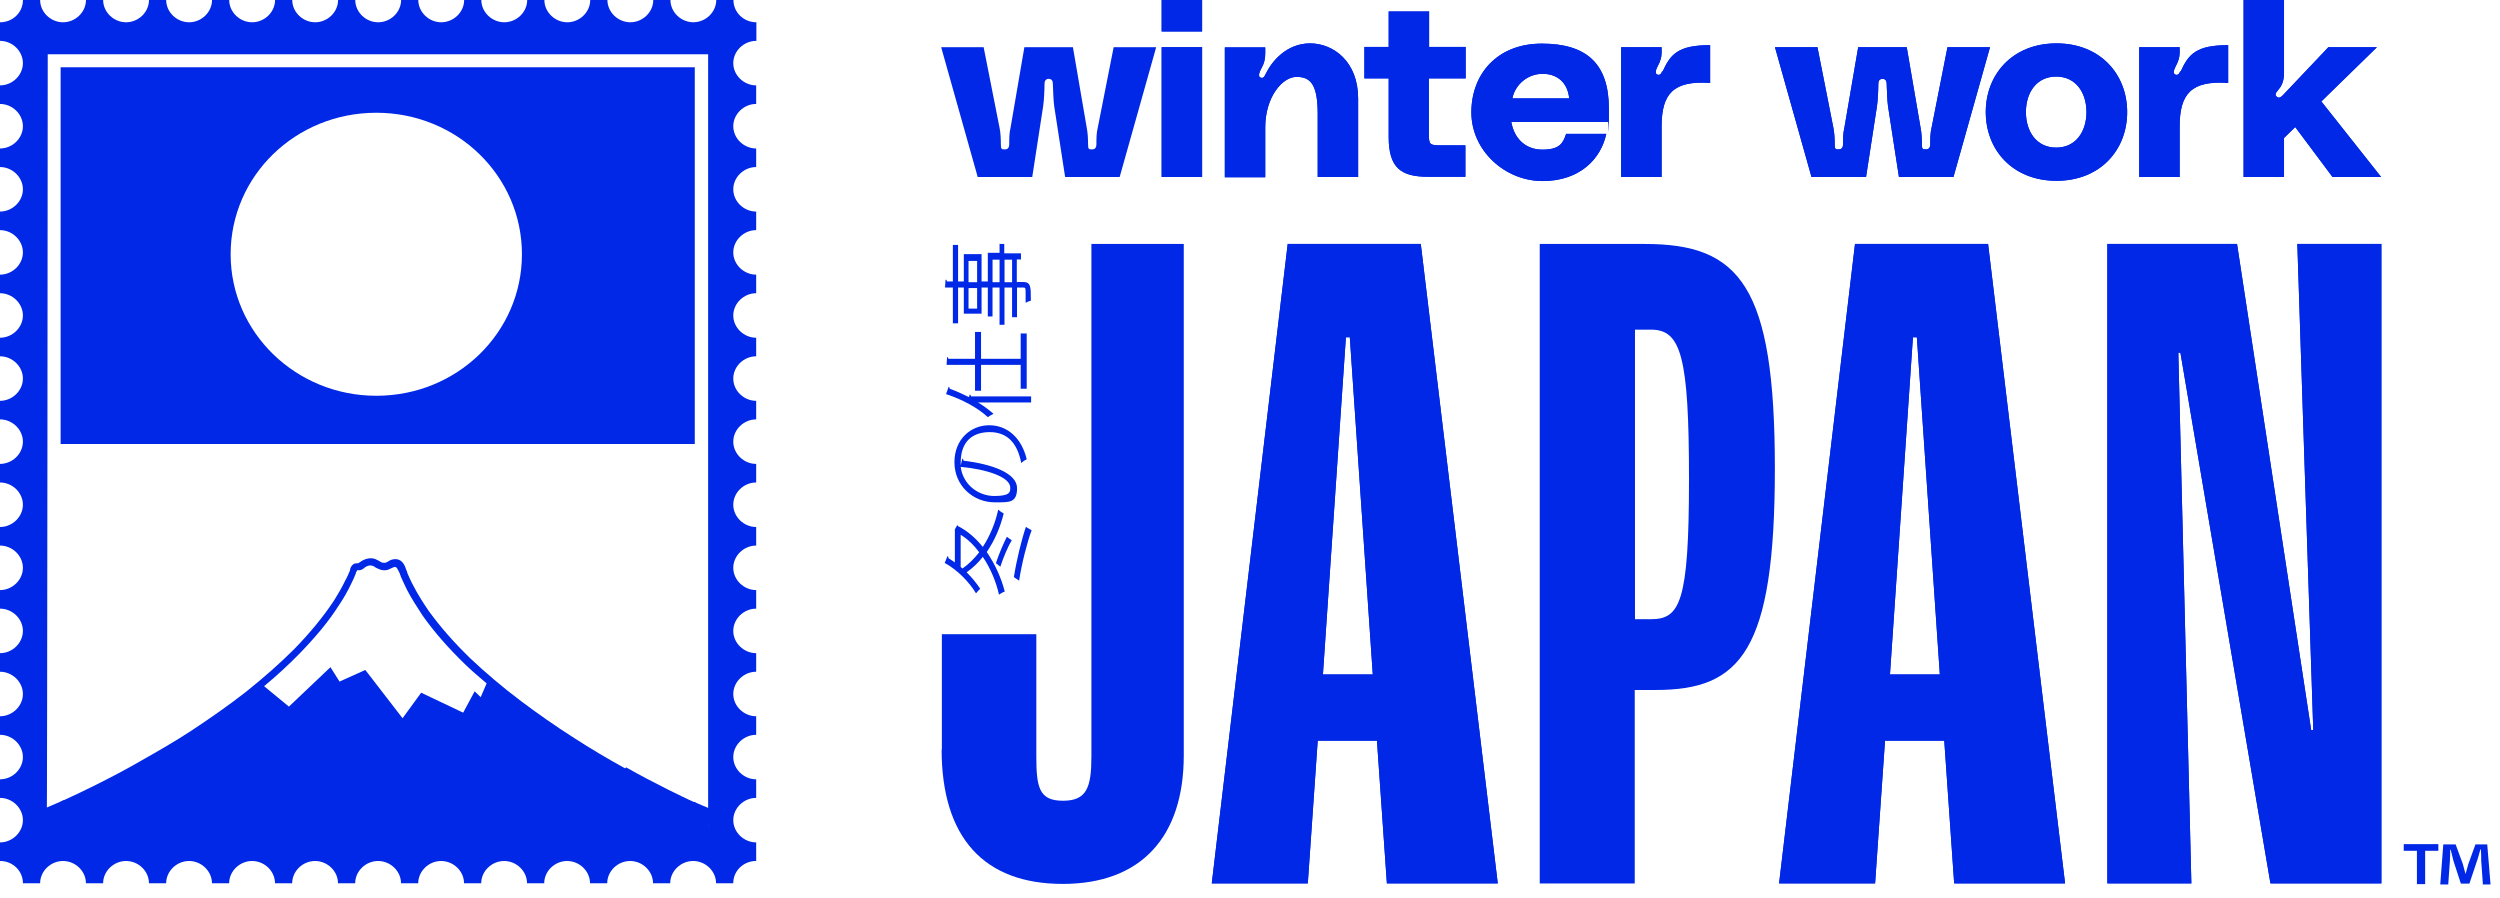
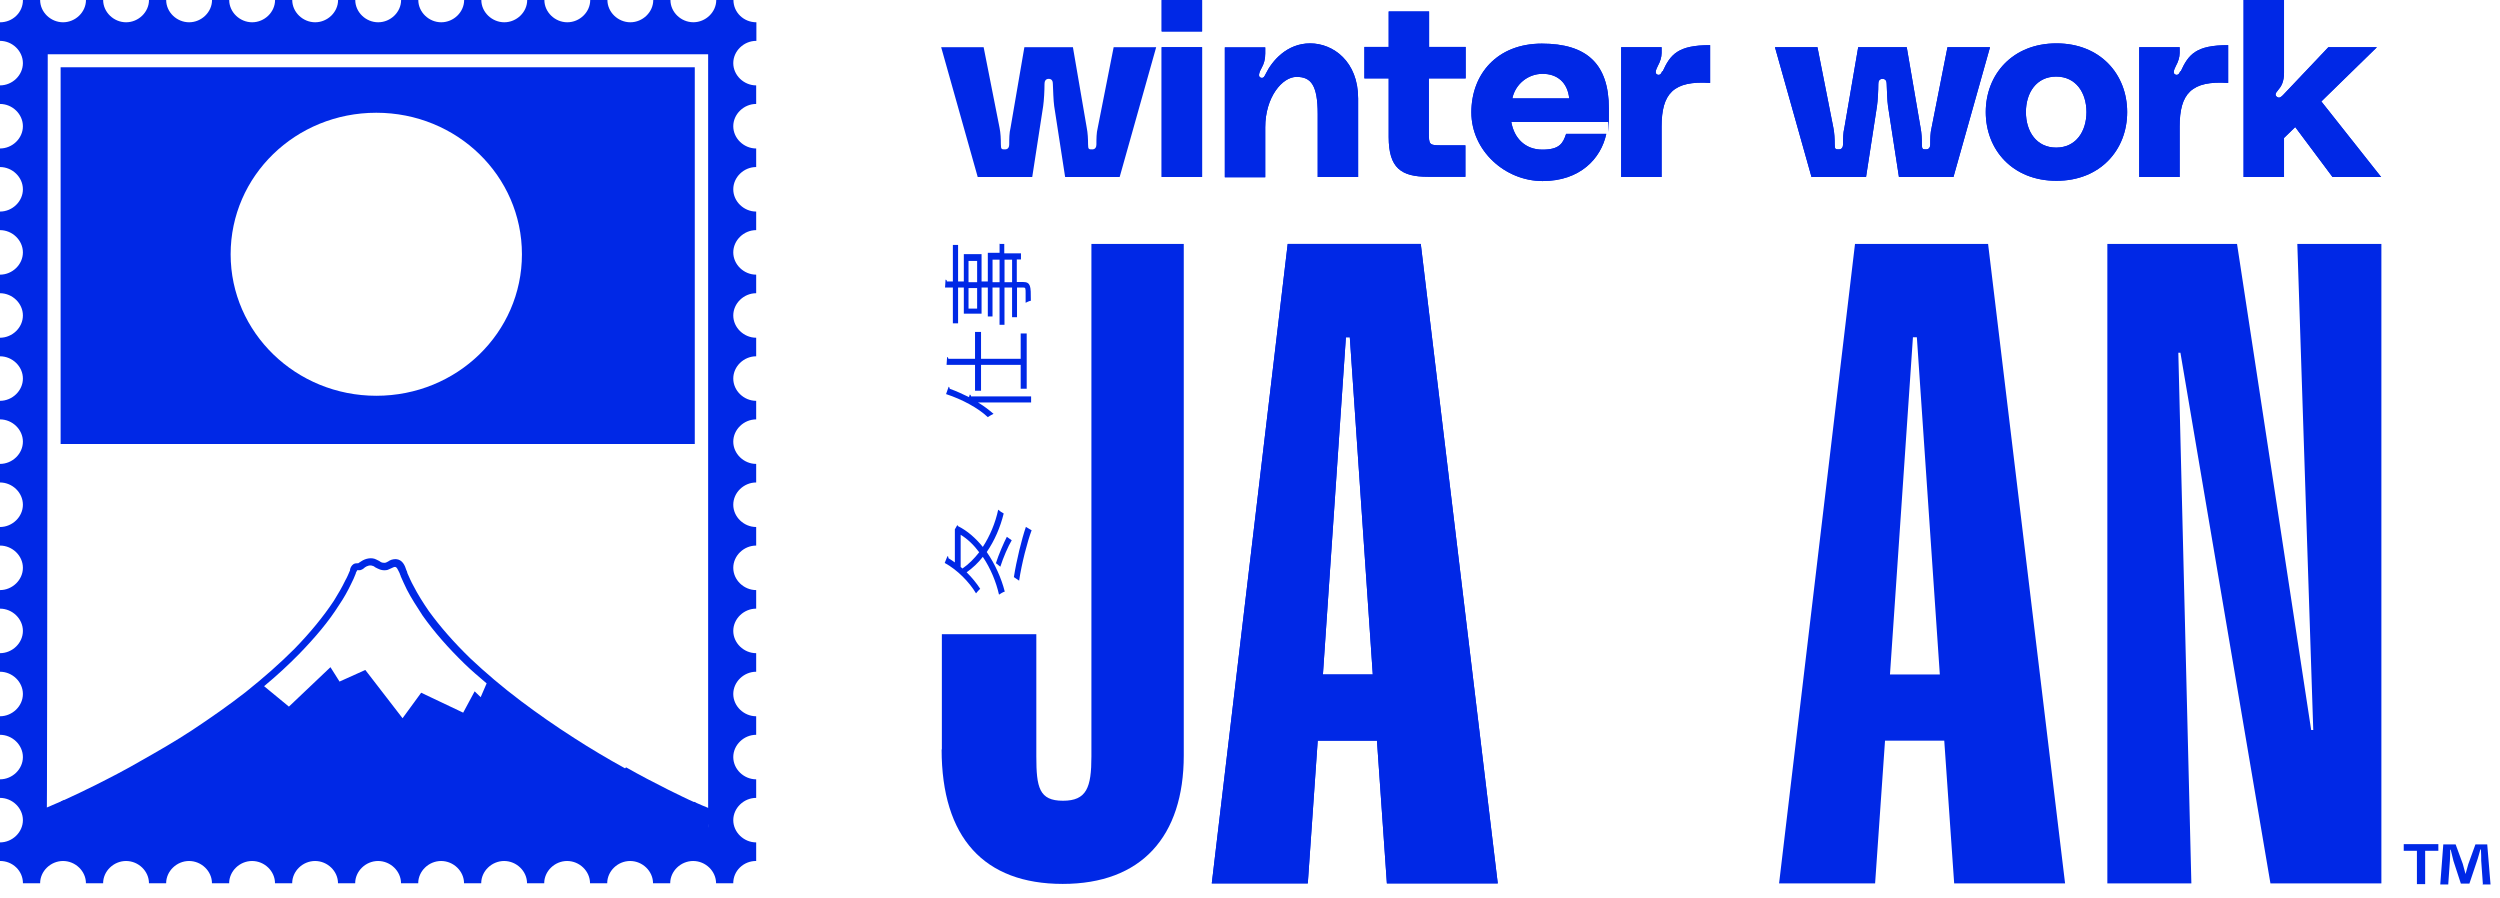
<svg xmlns="http://www.w3.org/2000/svg" width="181" height="65" viewBox="0 0 181 65" fill="none">
  <path d="M3.422 59.525L3.387 59.96L51.236 60.06V59.892L3.422 59.86V59.525Z" fill="#0028E6" />
  <path d="M99.389 48.831L97.726 24.416H97.443L95.78 48.831H99.408H99.389ZM99.673 53.623H95.403L94.685 63.959H87.732L93.229 17.663H102.865L108.439 63.959H100.41L99.691 53.623H99.673Z" fill="#0028E6" />
  <path d="M140.443 48.831L138.78 24.416H138.497L136.834 48.831H140.462H140.443ZM140.745 53.623H136.476L135.758 63.959H128.805L134.302 17.663H143.938L149.512 63.959H141.482L140.764 53.623H140.745Z" fill="#0028E6" />
  <path d="M152.554 17.663H161.962L167.329 52.853H167.48L166.326 17.663H172.412V63.959H164.38L157.862 25.536H157.711L158.655 63.959H152.572V17.663H152.554Z" fill="#0028E6" />
  <path d="M84.104 3.416H87.032V12.814H84.104V3.416ZM84.104 0.002H87.032V2.279H84.104V0.002Z" fill="#0028E6" />
  <path d="M98.329 7.125V12.816H95.401V8.264C95.401 6.154 94.911 5.566 93.871 5.566C92.832 5.566 91.604 7.035 91.604 9.219V12.836H88.677V3.434H91.604V3.874C91.604 4.297 91.509 4.609 91.358 4.884C91.207 5.16 91.037 5.526 91.263 5.619C91.49 5.711 91.565 5.49 91.641 5.343C92.095 4.408 93.171 3.14 94.853 3.14C96.534 3.14 98.329 4.462 98.329 7.123" fill="#0028E6" />
  <path d="M103.449 5.693V9.604C103.449 10.485 103.486 10.521 104.337 10.521H106.095V12.798H103.393C101.447 12.798 100.54 12.175 100.54 9.916V5.675H98.782V3.398H100.54V0.829H103.467V3.4H106.114V5.677H103.467L103.449 5.695V5.693Z" fill="#0028E6" />
  <path d="M109.493 7.125H113.611C113.497 5.987 112.76 5.345 111.683 5.345C110.607 5.345 109.7 6.115 109.493 7.125ZM116.427 8.831H109.418C109.625 10.024 110.439 10.833 111.667 10.833C112.895 10.833 113.16 10.392 113.385 9.694H116.294C115.915 11.475 114.406 13.108 111.683 13.108C108.961 13.108 106.526 10.905 106.526 8.133C106.526 5.361 108.396 3.158 111.628 3.158C114.86 3.158 116.483 4.609 116.483 7.857C116.483 11.106 116.483 8.592 116.427 8.849V8.831Z" fill="#0028E6" />
  <path d="M120.374 5.178C120.942 3.929 121.488 3.269 123.814 3.269V6.005C121.149 5.822 120.3 6.775 120.3 9.163V12.816H117.372V3.416H120.3V3.838C120.3 4.15 120.186 4.48 120.035 4.756C119.884 5.049 119.77 5.361 120.035 5.415C120.205 5.452 120.3 5.287 120.337 5.158L120.374 5.176V5.178Z" fill="#0028E6" />
  <path d="M131.584 3.416L132.737 9.254C132.812 9.622 132.833 10.08 132.833 10.447C132.833 10.813 132.888 10.815 133.135 10.815C133.381 10.815 133.437 10.614 133.437 10.447C133.437 10.078 133.437 9.62 133.532 9.254L134.534 3.416H138.048L139.05 9.254C139.125 9.622 139.145 10.08 139.145 10.447C139.145 10.813 139.201 10.815 139.448 10.815C139.694 10.815 139.75 10.614 139.75 10.447C139.75 10.078 139.75 9.62 139.845 9.254L140.998 3.416H144.077L141.431 12.814H137.483L136.69 7.674C136.634 7.27 136.615 6.554 136.595 6.077C136.595 5.894 136.539 5.709 136.292 5.709C136.046 5.709 135.99 5.91 135.99 6.077C135.99 6.554 135.953 7.27 135.895 7.674L135.102 12.814H131.153L128.507 3.416H131.586H131.584Z" fill="#0028E6" />
  <path d="M151.06 8.115C151.06 6.721 150.304 5.544 148.867 5.544C147.43 5.544 146.677 6.719 146.677 8.115C146.677 9.511 147.432 10.686 148.867 10.686C150.302 10.686 151.06 9.511 151.06 8.115ZM154.008 8.115C154.008 10.851 152.062 13.09 148.888 13.09C145.714 13.09 143.768 10.851 143.768 8.115C143.768 5.379 145.714 3.14 148.888 3.14C152.062 3.14 154.008 5.379 154.008 8.115Z" fill="#0028E6" />
  <path d="M157.881 5.178C158.448 3.929 158.995 3.269 161.32 3.269V6.005C158.655 5.822 157.807 6.775 157.807 9.163V12.816H154.879V3.416H157.807V3.838C157.807 4.15 157.693 4.48 157.542 4.756C157.39 5.049 157.277 5.361 157.542 5.415C157.711 5.452 157.807 5.287 157.844 5.158L157.881 5.176V5.178Z" fill="#0028E6" />
  <path d="M168.876 12.816L166.174 9.199L165.363 9.988V12.814H162.435V0.002H165.363V5.253C165.363 5.932 165.174 6.244 164.909 6.556C164.777 6.703 164.663 6.886 164.853 7.015C165.023 7.143 165.156 7.015 165.288 6.886L168.576 3.416H172.09L168.065 7.345L172.392 12.814H168.878L168.876 12.816Z" fill="#0028E6" />
  <path d="M3.422 59.525L3.387 59.96L51.236 60.06V59.892L3.422 59.86V59.525Z" fill="#0028E6" />
  <path d="M27.243 28.654C21.435 28.654 16.698 24.086 16.698 18.409C16.698 12.732 21.4 8.163 27.243 8.163C33.086 8.163 37.788 12.732 37.788 18.409C37.788 24.086 33.086 28.654 27.243 28.654ZM50.302 4.872H4.389V32.148H50.302V4.872Z" fill="#0028E6" />
  <path d="M51.236 59.893V60.094L3.387 59.994V59.557C3.422 59.557 3.456 3.931 3.456 3.931H51.269V59.893H51.234H51.236ZM54.762 2.957V1.613C54.313 1.613 53.898 1.446 53.586 1.143C53.275 0.841 53.101 0.437 53.101 0H51.857C51.857 0.873 51.097 1.611 50.199 1.611C49.3 1.611 48.54 0.875 48.54 0.002H47.296C47.296 0.875 46.536 1.613 45.637 1.613C44.739 1.613 43.977 0.875 43.977 0.002H42.732C42.732 0.875 41.973 1.613 41.074 1.613C40.175 1.613 39.413 0.875 39.413 0.002H38.169C38.169 0.875 37.409 1.613 36.511 1.613C35.612 1.613 34.848 0.875 34.848 0.002H33.604C33.604 0.875 32.844 1.613 31.945 1.613C31.047 1.613 30.285 0.875 30.285 0.002H29.04C29.04 0.875 28.281 1.613 27.38 1.613C26.479 1.613 25.721 0.875 25.721 0.002H24.477C24.477 0.875 23.717 1.613 22.819 1.613C21.92 1.613 21.158 0.875 21.158 0.002H19.914C19.914 0.875 19.154 1.613 18.255 1.613C17.357 1.613 16.595 0.875 16.595 0.002H15.351C15.351 0.875 14.591 1.613 13.692 1.613C12.793 1.613 12.031 0.875 12.031 0.002H10.787C10.787 0.875 10.027 1.613 9.129 1.613C8.23 1.613 7.468 0.875 7.468 0.002H6.224C6.224 0.875 5.464 1.613 4.565 1.613C3.667 1.613 2.905 0.875 2.905 0.002H1.661C1.661 0.439 1.489 0.841 1.176 1.145C0.865 1.446 0.449 1.615 0 1.615V2.959C0.899 2.959 1.658 3.697 1.658 4.571C1.658 5.444 0.899 6.182 0 6.182V7.526C0.899 7.526 1.658 8.264 1.658 9.139C1.658 10.014 0.899 10.75 0 10.75V12.094C0.899 12.094 1.658 12.832 1.658 13.706C1.658 14.579 0.899 15.317 0 15.317V16.661C0.899 16.661 1.658 17.399 1.658 18.274C1.658 19.149 0.899 19.885 0 19.885V21.229C0.899 21.229 1.658 21.967 1.658 22.84C1.658 23.713 0.899 24.452 0 24.452V25.796C0.899 25.796 1.658 26.534 1.658 27.407C1.658 28.28 0.899 29.02 0 29.02V30.364C0.899 30.364 1.658 31.102 1.658 31.975C1.658 32.849 0.899 33.587 0 33.587V34.931C0.899 34.931 1.658 35.669 1.658 36.542C1.658 37.415 0.899 38.155 0 38.155V39.499C0.899 39.499 1.658 40.237 1.658 41.11C1.658 41.983 0.899 42.722 0 42.722V44.066C0.899 44.066 1.658 44.804 1.658 45.677C1.658 46.55 0.899 47.29 0 47.29V48.634C0.899 48.634 1.658 49.372 1.658 50.245C1.658 51.118 0.899 51.857 0 51.857V53.2C0.899 53.2 1.658 53.939 1.658 54.812C1.658 55.685 0.899 56.423 0 56.423V57.767C0.899 57.767 1.658 58.505 1.658 59.378C1.658 60.251 0.899 60.99 0 60.99V62.334C0.449 62.334 0.863 62.501 1.176 62.804C1.487 63.106 1.661 63.51 1.661 63.947H2.905C2.905 63.074 3.665 62.336 4.563 62.336C5.462 62.336 6.222 63.074 6.222 63.947H7.466C7.466 63.074 8.226 62.336 9.127 62.336C10.027 62.336 10.785 63.074 10.785 63.947H12.029C12.029 63.074 12.789 62.336 13.688 62.336C14.586 62.336 15.346 63.074 15.346 63.947H16.591C16.591 63.074 17.351 62.336 18.251 62.336C19.152 62.336 19.91 63.074 19.91 63.947H21.154C21.154 63.074 21.914 62.336 22.812 62.336C23.711 62.336 24.471 63.074 24.471 63.947H25.715C25.715 63.074 26.475 62.336 27.374 62.336C28.272 62.336 29.034 63.074 29.034 63.947H30.279C30.279 63.074 31.038 62.336 31.937 62.336C32.836 62.336 33.596 63.074 33.596 63.947H34.84C34.84 63.074 35.6 62.336 36.498 62.336C37.397 62.336 38.157 63.074 38.157 63.947H39.401C39.401 63.074 40.161 62.336 41.059 62.336C41.958 62.336 42.718 63.074 42.718 63.947H43.962C43.962 63.074 44.722 62.336 45.621 62.336C46.519 62.336 47.279 63.074 47.279 63.947H48.523C48.523 63.074 49.283 62.336 50.184 62.336C51.085 62.336 51.843 63.074 51.843 63.947H53.087C53.087 63.51 53.259 63.108 53.571 62.804C53.884 62.501 54.298 62.334 54.747 62.334V60.99C53.849 60.99 53.089 60.251 53.089 59.378C53.089 58.505 53.849 57.767 54.747 57.767V56.423C53.849 56.423 53.089 55.685 53.089 54.812C53.089 53.939 53.849 53.2 54.747 53.2V51.857C53.849 51.857 53.089 51.118 53.089 50.245C53.089 49.372 53.849 48.634 54.747 48.634V47.29C53.849 47.29 53.089 46.552 53.089 45.677C53.089 44.802 53.849 44.066 54.747 44.066V42.722C53.849 42.722 53.089 41.983 53.089 41.11C53.089 40.237 53.849 39.499 54.747 39.499V38.155C53.849 38.155 53.089 37.417 53.089 36.542C53.089 35.667 53.849 34.931 54.747 34.931V33.587C53.849 33.587 53.089 32.849 53.089 31.975C53.089 31.102 53.849 30.364 54.747 30.364V29.02C53.849 29.02 53.089 28.282 53.089 27.407C53.089 26.532 53.849 25.796 54.747 25.796V24.452C53.849 24.452 53.089 23.713 53.089 22.84C53.089 21.967 53.849 21.229 54.747 21.229V19.885C53.849 19.885 53.089 19.147 53.089 18.274C53.089 17.401 53.849 16.661 54.747 16.661V15.317C53.849 15.317 53.089 14.579 53.089 13.706C53.089 12.832 53.849 12.094 54.747 12.094V10.75C53.849 10.75 53.089 10.012 53.089 9.139C53.089 8.266 53.849 7.526 54.747 7.526V6.182C53.849 6.182 53.089 5.444 53.089 4.571C53.089 3.697 53.849 2.959 54.747 2.959" fill="#0028E6" />
  <path d="M34.849 50.523L34.365 50.052L33.534 51.597L30.493 50.153L29.145 52L26.449 48.505L24.582 49.346L23.925 48.304L20.917 51.159L19.12 49.68C20.053 48.908 20.884 48.135 21.644 47.363C22.82 46.154 23.787 45.011 24.549 43.802C24.894 43.297 25.172 42.794 25.414 42.289C25.553 42.02 25.656 41.786 25.76 41.517C25.76 41.517 25.76 41.45 25.795 41.416L25.863 41.282H26.07C26.209 41.247 26.312 41.181 26.416 41.08C26.555 40.98 26.797 40.879 27.004 40.98C27.072 40.98 27.108 41.046 27.178 41.08C27.385 41.181 27.592 41.316 27.938 41.282C28.076 41.282 28.215 41.181 28.319 41.147C28.457 41.08 28.526 41.046 28.596 41.046C28.735 41.046 28.803 41.247 28.942 41.517C28.942 41.583 29.01 41.652 29.01 41.718C29.149 42.02 29.288 42.356 29.46 42.692C29.77 43.297 30.186 43.935 30.6 44.573C31.431 45.747 32.433 46.89 33.642 48.067C34.126 48.538 34.679 49.008 35.232 49.477L34.783 50.517H34.851L34.849 50.523ZM45.255 55.629C43.976 54.923 42.731 54.184 41.59 53.446C40.172 52.539 38.928 51.666 37.719 50.758C36.336 49.716 35.16 48.711 34.054 47.669C32.845 46.494 31.876 45.385 31.046 44.243C30.631 43.639 30.25 43.034 29.94 42.428C29.766 42.126 29.629 41.79 29.491 41.487C29.491 41.42 29.456 41.352 29.422 41.285C29.319 40.95 29.145 40.513 28.663 40.479C28.42 40.479 28.248 40.545 28.11 40.646C28.041 40.68 27.938 40.746 27.867 40.746C27.696 40.746 27.625 40.746 27.453 40.612C27.385 40.577 27.315 40.545 27.246 40.511C26.936 40.344 26.486 40.41 26.141 40.646C26.072 40.68 26.002 40.746 25.934 40.781H25.865C25.797 40.781 25.691 40.781 25.588 40.847C25.449 40.947 25.381 41.082 25.346 41.217V41.283C25.242 41.519 25.139 41.788 25 42.022C24.758 42.527 24.482 42.995 24.17 43.5C23.41 44.643 22.476 45.786 21.335 46.96C20.298 48 19.122 49.042 17.774 50.117C16.565 51.058 15.318 51.931 13.902 52.871C12.726 53.643 11.447 54.383 10.134 55.122C9.097 55.727 7.991 56.297 6.918 56.836C6.123 57.238 5.397 57.574 4.672 57.91C4.604 57.944 4.5 57.976 4.43 58.011V58.884H50.342V58.111C49.721 57.842 49.063 57.506 48.371 57.17C47.369 56.665 46.332 56.128 45.328 55.556L45.259 55.623L45.255 55.629Z" fill="#0028E6" />
  <path d="M51.444 59.589V59.076C51.375 58.806 51.686 58.66 51.444 58.562C51.408 58.562 51.479 58.594 51.444 58.562C51.408 58.562 50.289 58.08 50.254 58.048L49.99 58.821H4.652V57.92C4.549 57.954 3.566 58.399 3.462 58.434C3.359 58.468 3.268 58.496 3.198 58.562C3.095 58.663 3.101 58.652 3.066 58.819L3.198 59.493L3.527 60.871H51.305V59.696L51.576 59.589H51.444Z" fill="#0028E6" />
  <path d="M73.256 39.103C72.991 39.543 72.633 40.37 72.424 41.03L72.103 40.773C72.31 40.131 72.67 39.304 72.896 38.864L73.254 39.121V39.103H73.256ZM69.552 41.048L69.684 41.159C70.138 40.847 70.535 40.443 70.894 39.984C70.515 39.469 70.061 39.028 69.552 38.717V41.048ZM74.691 38.387C74.37 39.25 73.972 40.791 73.784 42.04L73.405 41.782C73.593 40.571 73.972 39.028 74.275 38.147L74.709 38.405L74.691 38.387ZM69.117 38.35L69.305 38.021C69.343 38.039 69.361 38.075 69.361 38.093C70.061 38.441 70.647 38.974 71.156 39.598C71.666 38.809 72.063 37.872 72.27 36.9C72.366 36.993 72.554 37.121 72.668 37.176C72.421 38.185 72.007 39.139 71.44 39.966C72.045 40.847 72.498 41.857 72.745 42.831C72.612 42.867 72.442 42.977 72.328 43.052C72.121 42.134 71.724 41.161 71.156 40.316C70.817 40.756 70.419 41.123 69.984 41.436C70.363 41.804 70.703 42.225 70.966 42.629C70.871 42.704 70.74 42.869 70.664 42.959C70.173 42.132 69.303 41.251 68.397 40.756C68.548 40.37 68.585 40.298 68.603 40.262C68.641 40.262 68.678 40.336 68.659 40.408C68.811 40.501 68.98 40.61 69.132 40.72V38.334L69.113 38.352L69.117 38.35Z" fill="#0028E6" />
-   <path d="M69.552 33.798C69.722 35.101 70.838 35.91 71.989 35.91C73.141 35.91 73.143 35.616 73.143 35.305C73.143 34.516 71.366 33.965 69.552 33.8M69.648 33.192C69.704 33.211 69.762 33.265 69.762 33.357C71.822 33.597 73.635 34.257 73.635 35.341C73.635 36.425 73.068 36.369 72.029 36.369C70.443 36.369 69.101 35.158 69.101 33.468C69.101 31.778 70.31 30.788 71.615 30.788C72.919 30.788 73.958 31.688 74.335 33.249C74.221 33.303 74.052 33.414 73.938 33.524C73.654 32.038 72.898 31.285 71.652 31.285C70.406 31.285 69.555 31.965 69.555 33.488V33.689L69.668 33.231L69.65 33.194L69.648 33.192Z" fill="#0028E6" />
  <path d="M71.027 24.031V25.977H73.898V24.142H74.333V28.143H73.898V26.417H71.027V28.29H70.592V26.417H68.532L68.569 25.848C68.606 25.848 68.644 25.884 68.664 25.977H70.592V24.031H71.027ZM70.801 29.135C71.236 29.392 71.612 29.686 71.933 29.962C71.82 30.016 71.612 30.127 71.517 30.201C70.817 29.539 69.666 28.916 68.494 28.532L68.683 27.998C68.72 28.017 68.757 28.071 68.757 28.145C69.229 28.31 69.701 28.532 70.155 28.751L70.211 28.568C70.248 28.568 70.285 28.604 70.306 28.697H74.652V29.137H70.797L70.801 29.135Z" fill="#0028E6" />
  <path d="M73.276 18.799H72.728V20.432H73.276V18.799ZM71.86 20.432H72.369V18.799H71.86V20.432ZM70.121 20.432H70.744V18.892H70.121V20.432ZM70.744 20.855H70.121V22.341H70.744V20.855ZM72.351 17.662H72.709V18.342H73.918V18.783H73.616V20.416H74.069C74.371 20.416 74.485 20.509 74.56 20.692C74.634 20.893 74.634 21.243 74.634 21.774C74.52 21.792 74.351 21.867 74.255 21.921V21.259C74.255 20.873 74.255 20.819 74.086 20.819H73.632V22.967H73.274V20.819H72.725V23.516H72.367V20.819H71.858V22.911H71.518V20.819H71.065V22.71H69.781V20.819H69.365V23.408H68.988V20.819H68.421L68.458 20.249C68.514 20.249 68.553 20.286 68.553 20.378H68.988V17.735H69.365V20.378H69.781V18.397H71.065V20.378H71.518V18.304H72.369V17.624L72.351 17.66V17.662Z" fill="#0028E6" />
  <path d="M99.389 48.831L97.726 24.416H97.443L95.78 48.831H99.408H99.389ZM99.673 53.623H95.403L94.685 63.959H87.732L93.229 17.663H102.865L108.439 63.959H100.41L99.691 53.623H99.673Z" fill="#0028E6" />
-   <path d="M119.527 44.83C121.624 44.83 122.284 43.637 122.284 34.697C122.284 25.758 121.698 23.866 119.527 23.866H118.373V44.83H119.527ZM111.477 17.663H119.092C125.97 17.663 128.5 20.692 128.5 33.909C128.5 47.125 126.044 49.954 119.885 49.954H118.355V63.961H111.477V17.663Z" fill="#0028E6" />
-   <path d="M140.443 48.831L138.78 24.416H138.497L136.834 48.831H140.462H140.443ZM140.745 53.623H136.476L135.758 63.959H128.805L134.302 17.663H143.938L149.512 63.959H141.482L140.764 53.623H140.745Z" fill="#0028E6" />
-   <path d="M152.554 17.663H161.962L167.329 52.853H167.48L166.326 17.663H172.412V63.959H164.38L157.862 25.536H157.711L158.655 63.959H152.572V17.663H152.554Z" fill="#0028E6" />
  <path d="M68.191 54.267V45.914H75.03V54.762C75.03 57.019 75.237 57.974 76.958 57.974C78.678 57.974 79.018 57.019 79.018 54.762V17.663H85.705V54.689C85.705 60.581 82.627 63.995 76.939 63.995C71.251 63.995 68.173 60.654 68.173 54.249L68.191 54.267Z" fill="#0028E6" />
  <path d="M71.215 3.416L72.368 9.254C72.444 9.622 72.463 10.08 72.463 10.447C72.463 10.813 72.519 10.815 72.765 10.815C73.012 10.815 73.068 10.614 73.068 10.447C73.068 10.078 73.068 9.62 73.163 9.254L74.165 3.416H77.679L78.681 9.254C78.755 9.622 78.776 10.08 78.776 10.447C78.776 10.813 78.832 10.815 79.078 10.815C79.325 10.815 79.38 10.614 79.38 10.447C79.38 10.078 79.38 9.62 79.476 9.254L80.629 3.416H83.708L81.064 12.814H77.115L76.322 7.674C76.266 7.27 76.248 6.554 76.227 6.077C76.227 5.894 76.171 5.709 75.925 5.709C75.678 5.709 75.623 5.91 75.623 6.077C75.623 6.554 75.585 7.27 75.527 7.674L74.734 12.814H70.786L68.14 3.416H71.219H71.215Z" fill="#0028E6" />
  <path d="M84.104 3.416H87.032V12.814H84.104V3.416ZM84.104 0.002H87.032V2.279H84.104V0.002Z" fill="#0028E6" />
  <path d="M98.329 7.125V12.816H95.401V8.264C95.401 6.154 94.911 5.566 93.871 5.566C92.832 5.566 91.604 7.035 91.604 9.219V12.836H88.677V3.434H91.604V3.874C91.604 4.297 91.509 4.609 91.358 4.884C91.207 5.16 91.037 5.526 91.263 5.619C91.49 5.711 91.565 5.49 91.641 5.343C92.095 4.408 93.171 3.14 94.853 3.14C96.534 3.14 98.329 4.462 98.329 7.123" fill="#0028E6" />
  <path d="M103.449 5.693V9.604C103.449 10.485 103.486 10.521 104.337 10.521H106.095V12.798H103.393C101.447 12.798 100.54 12.175 100.54 9.916V5.675H98.782V3.398H100.54V0.829H103.467V3.4H106.114V5.677H103.467L103.449 5.695V5.693Z" fill="#0028E6" />
  <path d="M109.493 7.125H113.611C113.497 5.987 112.76 5.345 111.683 5.345C110.607 5.345 109.7 6.115 109.493 7.125ZM116.427 8.831H109.418C109.625 10.024 110.439 10.833 111.667 10.833C112.895 10.833 113.16 10.392 113.385 9.694H116.294C115.915 11.475 114.406 13.108 111.683 13.108C108.961 13.108 106.526 10.905 106.526 8.133C106.526 5.361 108.396 3.158 111.628 3.158C114.86 3.158 116.483 4.609 116.483 7.857C116.483 11.106 116.483 8.592 116.427 8.849V8.831Z" fill="#0028E6" />
  <path d="M120.374 5.178C120.942 3.929 121.488 3.269 123.814 3.269V6.005C121.149 5.822 120.3 6.775 120.3 9.163V12.816H117.372V3.416H120.3V3.838C120.3 4.15 120.186 4.48 120.035 4.756C119.884 5.049 119.77 5.361 120.035 5.415C120.205 5.452 120.3 5.287 120.337 5.158L120.374 5.176V5.178Z" fill="#0028E6" />
  <path d="M131.584 3.416L132.737 9.254C132.812 9.622 132.833 10.08 132.833 10.447C132.833 10.813 132.888 10.815 133.135 10.815C133.381 10.815 133.437 10.614 133.437 10.447C133.437 10.078 133.437 9.62 133.532 9.254L134.534 3.416H138.048L139.05 9.254C139.125 9.622 139.145 10.08 139.145 10.447C139.145 10.813 139.201 10.815 139.448 10.815C139.694 10.815 139.75 10.614 139.75 10.447C139.75 10.078 139.75 9.62 139.845 9.254L140.998 3.416H144.077L141.431 12.814H137.483L136.69 7.674C136.634 7.27 136.615 6.554 136.595 6.077C136.595 5.894 136.539 5.709 136.292 5.709C136.046 5.709 135.99 5.91 135.99 6.077C135.99 6.554 135.953 7.27 135.895 7.674L135.102 12.814H131.153L128.507 3.416H131.586H131.584Z" fill="#0028E6" />
  <path d="M151.06 8.115C151.06 6.721 150.304 5.544 148.867 5.544C147.43 5.544 146.677 6.719 146.677 8.115C146.677 9.511 147.432 10.686 148.867 10.686C150.302 10.686 151.06 9.511 151.06 8.115ZM154.008 8.115C154.008 10.851 152.062 13.09 148.888 13.09C145.714 13.09 143.768 10.851 143.768 8.115C143.768 5.379 145.714 3.14 148.888 3.14C152.062 3.14 154.008 5.379 154.008 8.115Z" fill="#0028E6" />
  <path d="M157.881 5.178C158.448 3.929 158.995 3.269 161.32 3.269V6.005C158.655 5.822 157.807 6.775 157.807 9.163V12.816H154.879V3.416H157.807V3.838C157.807 4.15 157.693 4.48 157.542 4.756C157.39 5.049 157.277 5.361 157.542 5.415C157.711 5.452 157.807 5.287 157.844 5.158L157.881 5.176V5.178Z" fill="#0028E6" />
  <path d="M168.876 12.816L166.174 9.199L165.363 9.988V12.814H162.435V0.002H165.363V5.253C165.363 5.932 165.174 6.244 164.909 6.556C164.777 6.703 164.663 6.886 164.853 7.015C165.023 7.143 165.156 7.015 165.288 6.886L168.576 3.416H172.09L168.065 7.345L172.392 12.814H168.878L168.876 12.816Z" fill="#0028E6" />
  <path d="M179.76 64.013L179.639 62.314C179.639 62.082 179.639 61.811 179.619 61.503H179.579C179.501 61.754 179.42 62.102 179.321 62.372L178.784 63.975H178.167L177.631 62.334C177.571 62.102 177.492 61.773 177.432 61.523H177.393C177.393 61.795 177.393 62.064 177.372 62.334L177.252 64.034H176.675L176.894 61.135H177.788L178.306 62.545C178.366 62.776 178.426 62.989 178.505 63.279C178.583 63.01 178.644 62.776 178.704 62.565L179.221 61.135H180.076L180.314 64.034H179.718L179.757 64.013H179.76ZM176.536 61.115V61.597H175.581V64.013H174.985V61.597H174.031V61.115H176.536Z" fill="#0028E6" />
</svg>